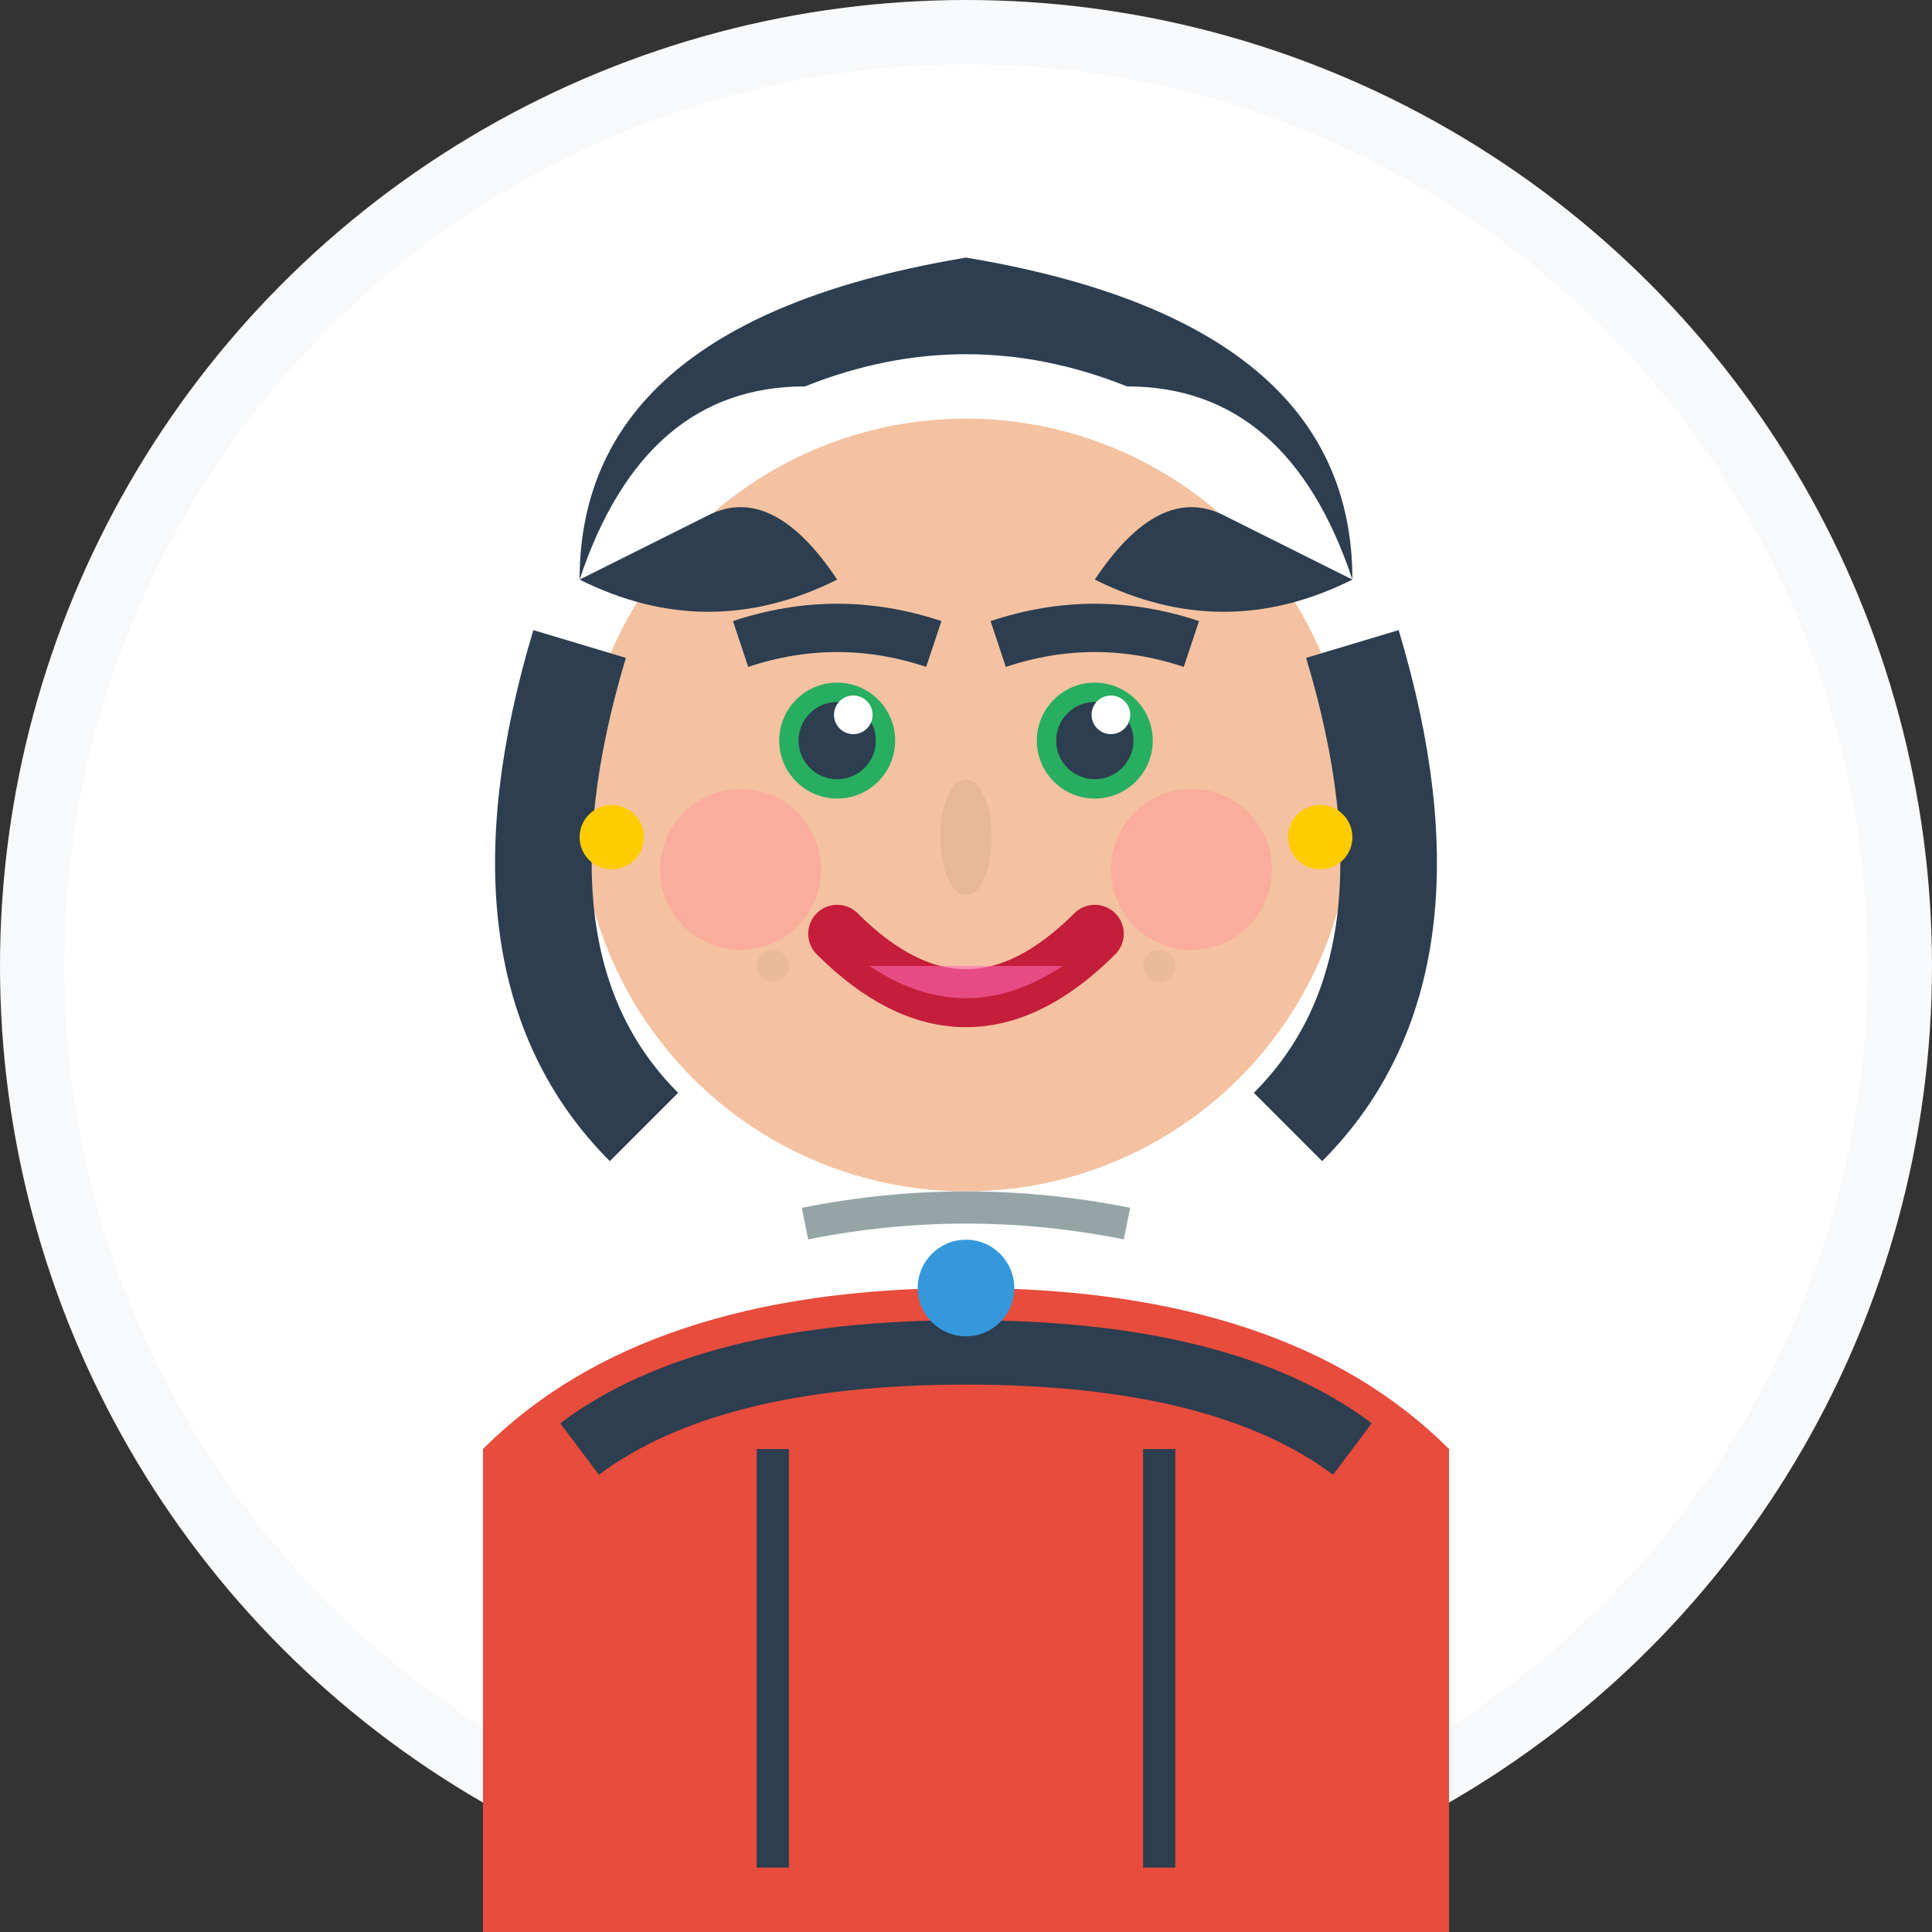
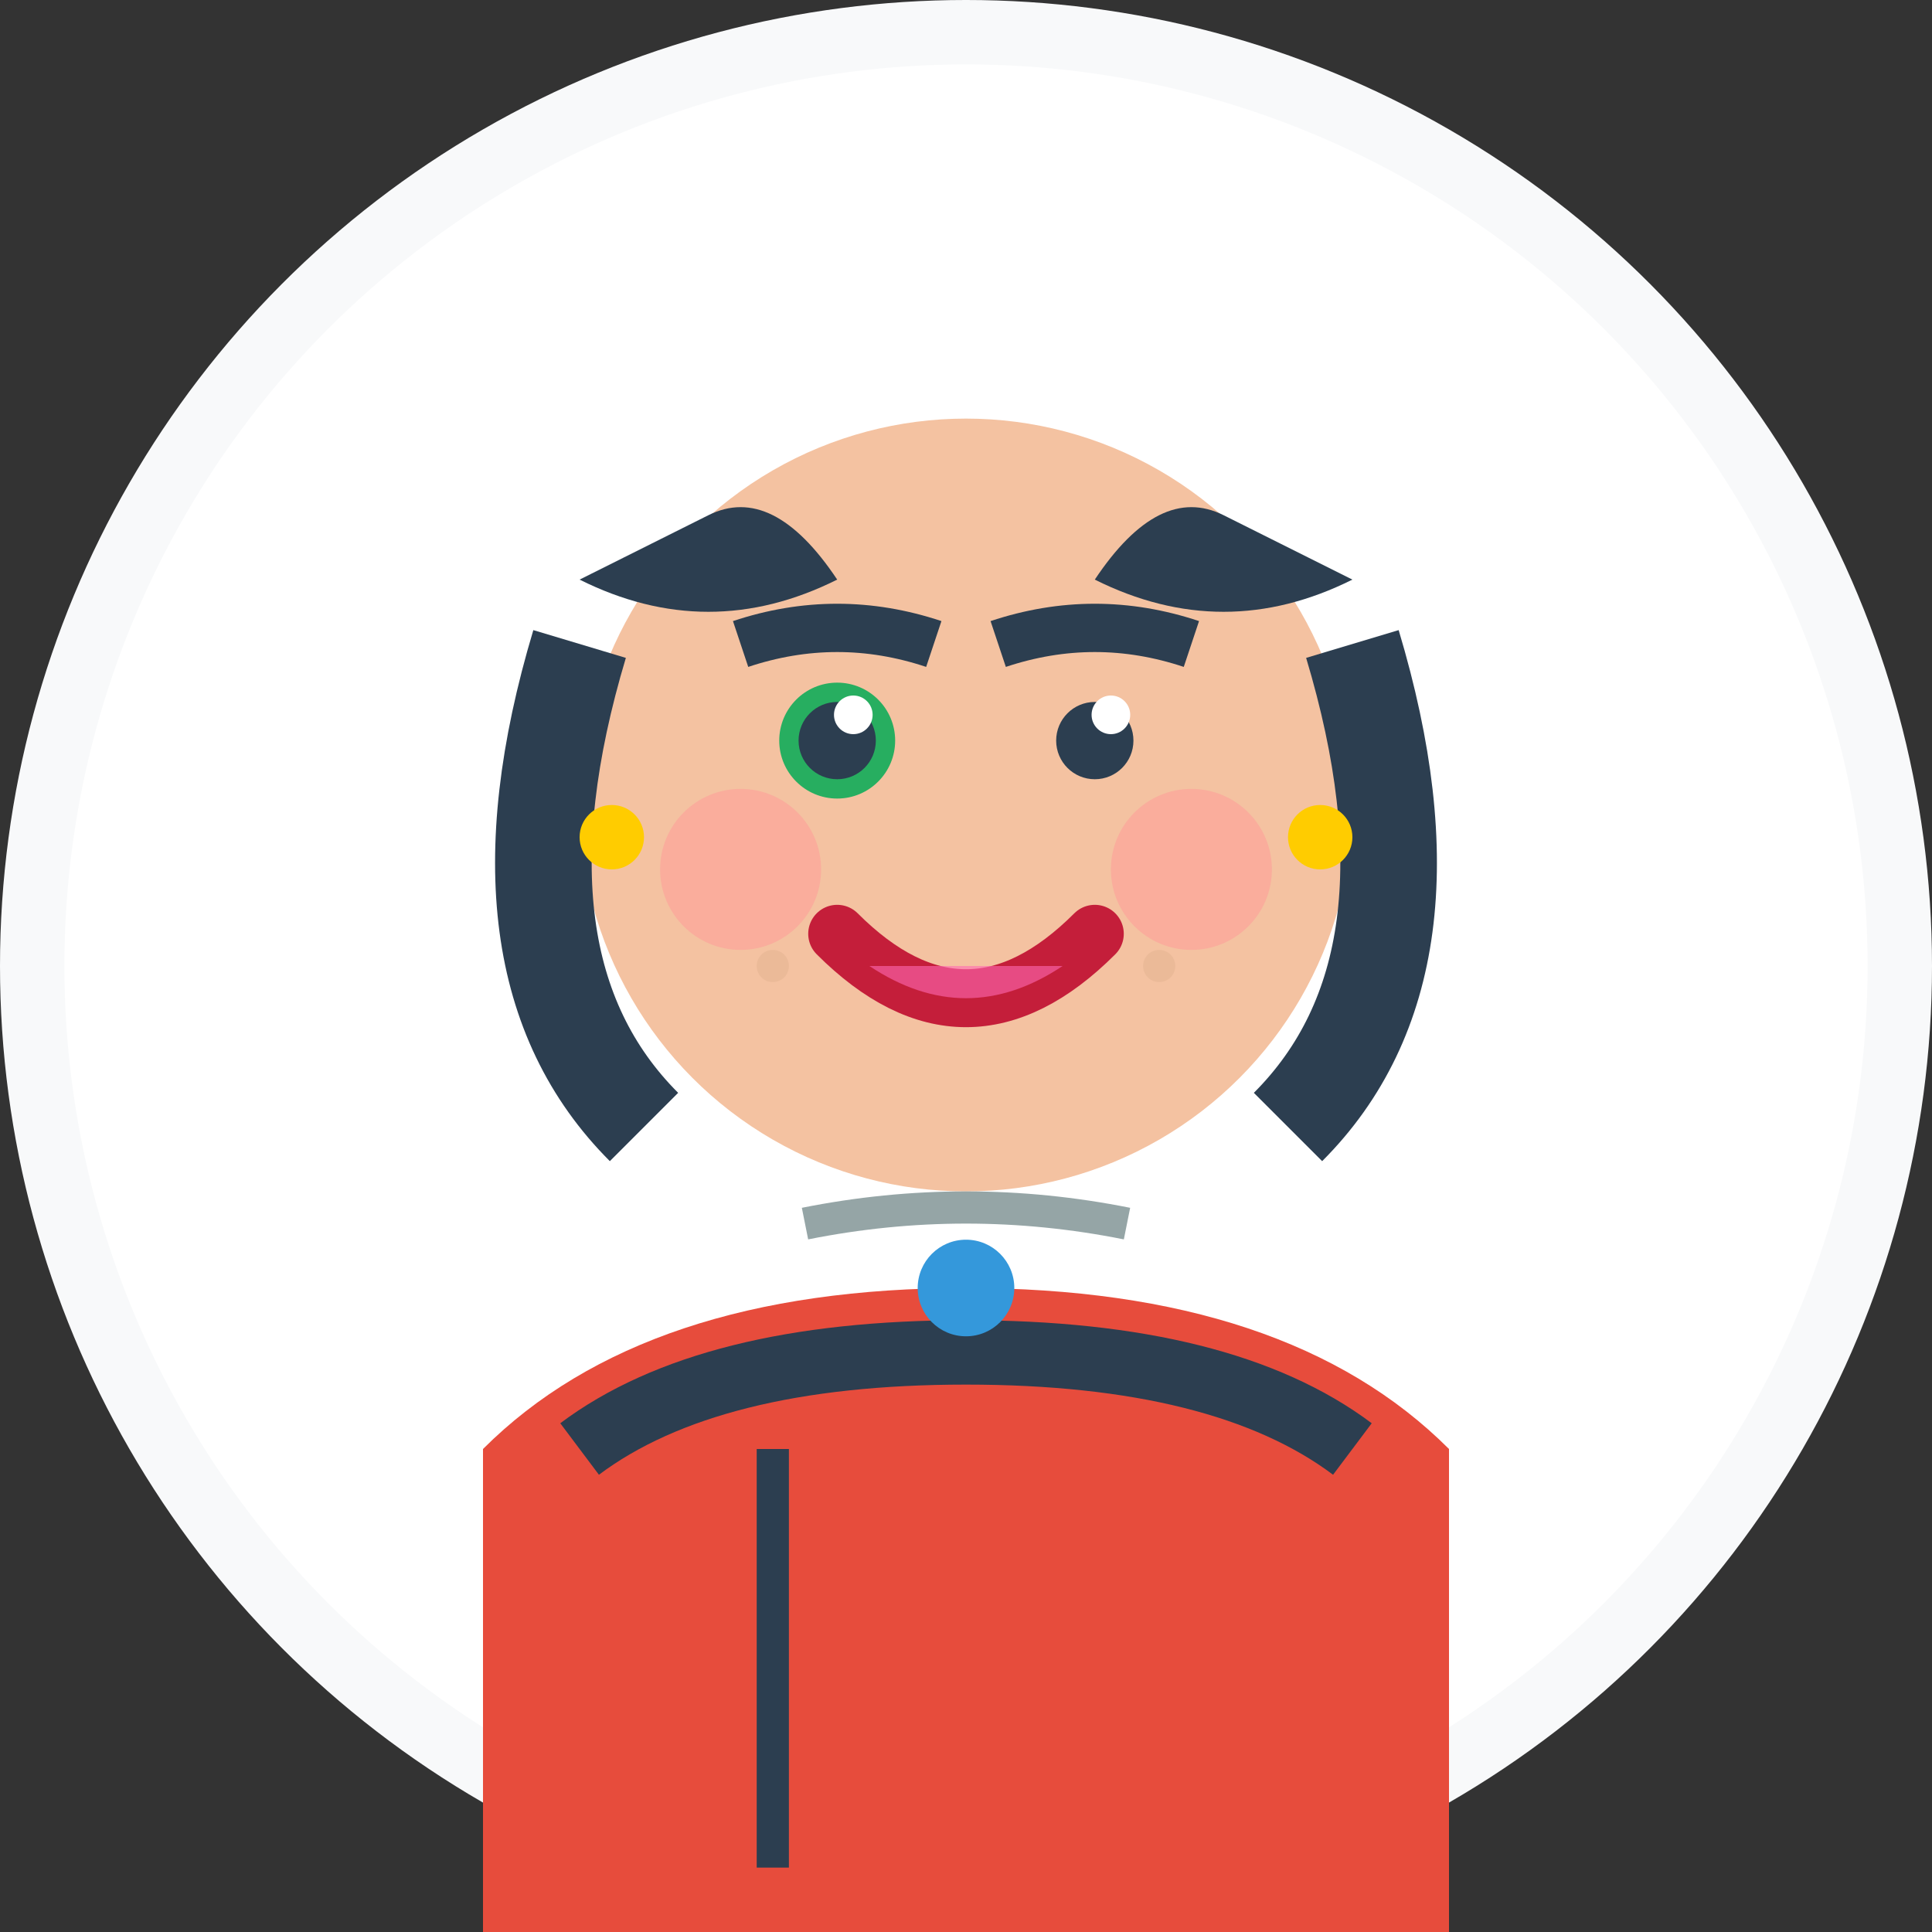
<svg xmlns="http://www.w3.org/2000/svg" width="60" height="60" viewBox="0 0 60 60" fill="none">
  <rect x="0" y="0" width="60" height="60" fill="#333333" stroke="none" />
  <circle cx="30" cy="30" r="30" fill="#f8f9fa" />
  <circle cx="30" cy="30" r="28" fill="white" />
  <circle cx="30" cy="25" r="12" fill="#f4c2a1" />
-   <path d="M18 18 Q18 10 30 8 Q42 10 42 18 Q40 12 35 12 Q30 10 25 12 Q20 12 18 18" fill="#2c3e50" />
  <path d="M18 18 Q22 20 26 18 Q24 15 22 16" fill="#2c3e50" />
  <path d="M42 18 Q38 20 34 18 Q36 15 38 16" fill="#2c3e50" />
  <path d="M18 20 Q15 30 20 35" stroke="#2c3e50" stroke-width="3" fill="none" />
  <path d="M42 20 Q45 30 40 35" stroke="#2c3e50" stroke-width="3" fill="none" />
  <circle cx="26" cy="23" r="1.8" fill="#27ae60" />
-   <circle cx="34" cy="23" r="1.8" fill="#27ae60" />
  <circle cx="26" cy="23" r="1.2" fill="#2c3e50" />
  <circle cx="34" cy="23" r="1.2" fill="#2c3e50" />
  <circle cx="26.5" cy="22.2" r="0.6" fill="white" />
  <circle cx="34.5" cy="22.2" r="0.6" fill="white" />
  <path d="M23 20 Q26 19 29 20" stroke="#2c3e50" stroke-width="1.5" fill="none" />
  <path d="M31 20 Q34 19 37 20" stroke="#2c3e50" stroke-width="1.5" fill="none" />
-   <ellipse cx="30" cy="26" rx="0.8" ry="1.8" fill="#e8b896" />
  <path d="M26 29 Q30 33 34 29" stroke="#c41e3a" stroke-width="1.8" fill="none" stroke-linecap="round" />
  <path d="M27 30 Q30 32 33 30" fill="#ff69b4" opacity="0.6" />
  <path d="M15 45 Q20 40 30 40 Q40 40 45 45 L45 60 L15 60 Z" fill="#e74c3c" />
  <path d="M18 45 Q22 42 30 42 Q38 42 42 45" stroke="#2c3e50" stroke-width="2" fill="none" />
  <line x1="24" y1="45" x2="24" y2="58" stroke="#2c3e50" stroke-width="1" />
-   <line x1="36" y1="45" x2="36" y2="58" stroke="#2c3e50" stroke-width="1" />
  <circle cx="30" cy="40" r="1.5" fill="#3498db" />
  <path d="M25 38 Q30 37 35 38" stroke="#95a5a6" stroke-width="1" fill="none" />
  <circle cx="23" cy="27" r="2.5" fill="#ff9999" opacity="0.5" />
  <circle cx="37" cy="27" r="2.5" fill="#ff9999" opacity="0.5" />
  <circle cx="24" cy="30" r="0.5" fill="#e8b896" opacity="0.8" />
  <circle cx="36" cy="30" r="0.5" fill="#e8b896" opacity="0.8" />
  <circle cx="19" cy="26" r="1" fill="#ffcc00" />
  <circle cx="41" cy="26" r="1" fill="#ffcc00" />
</svg>